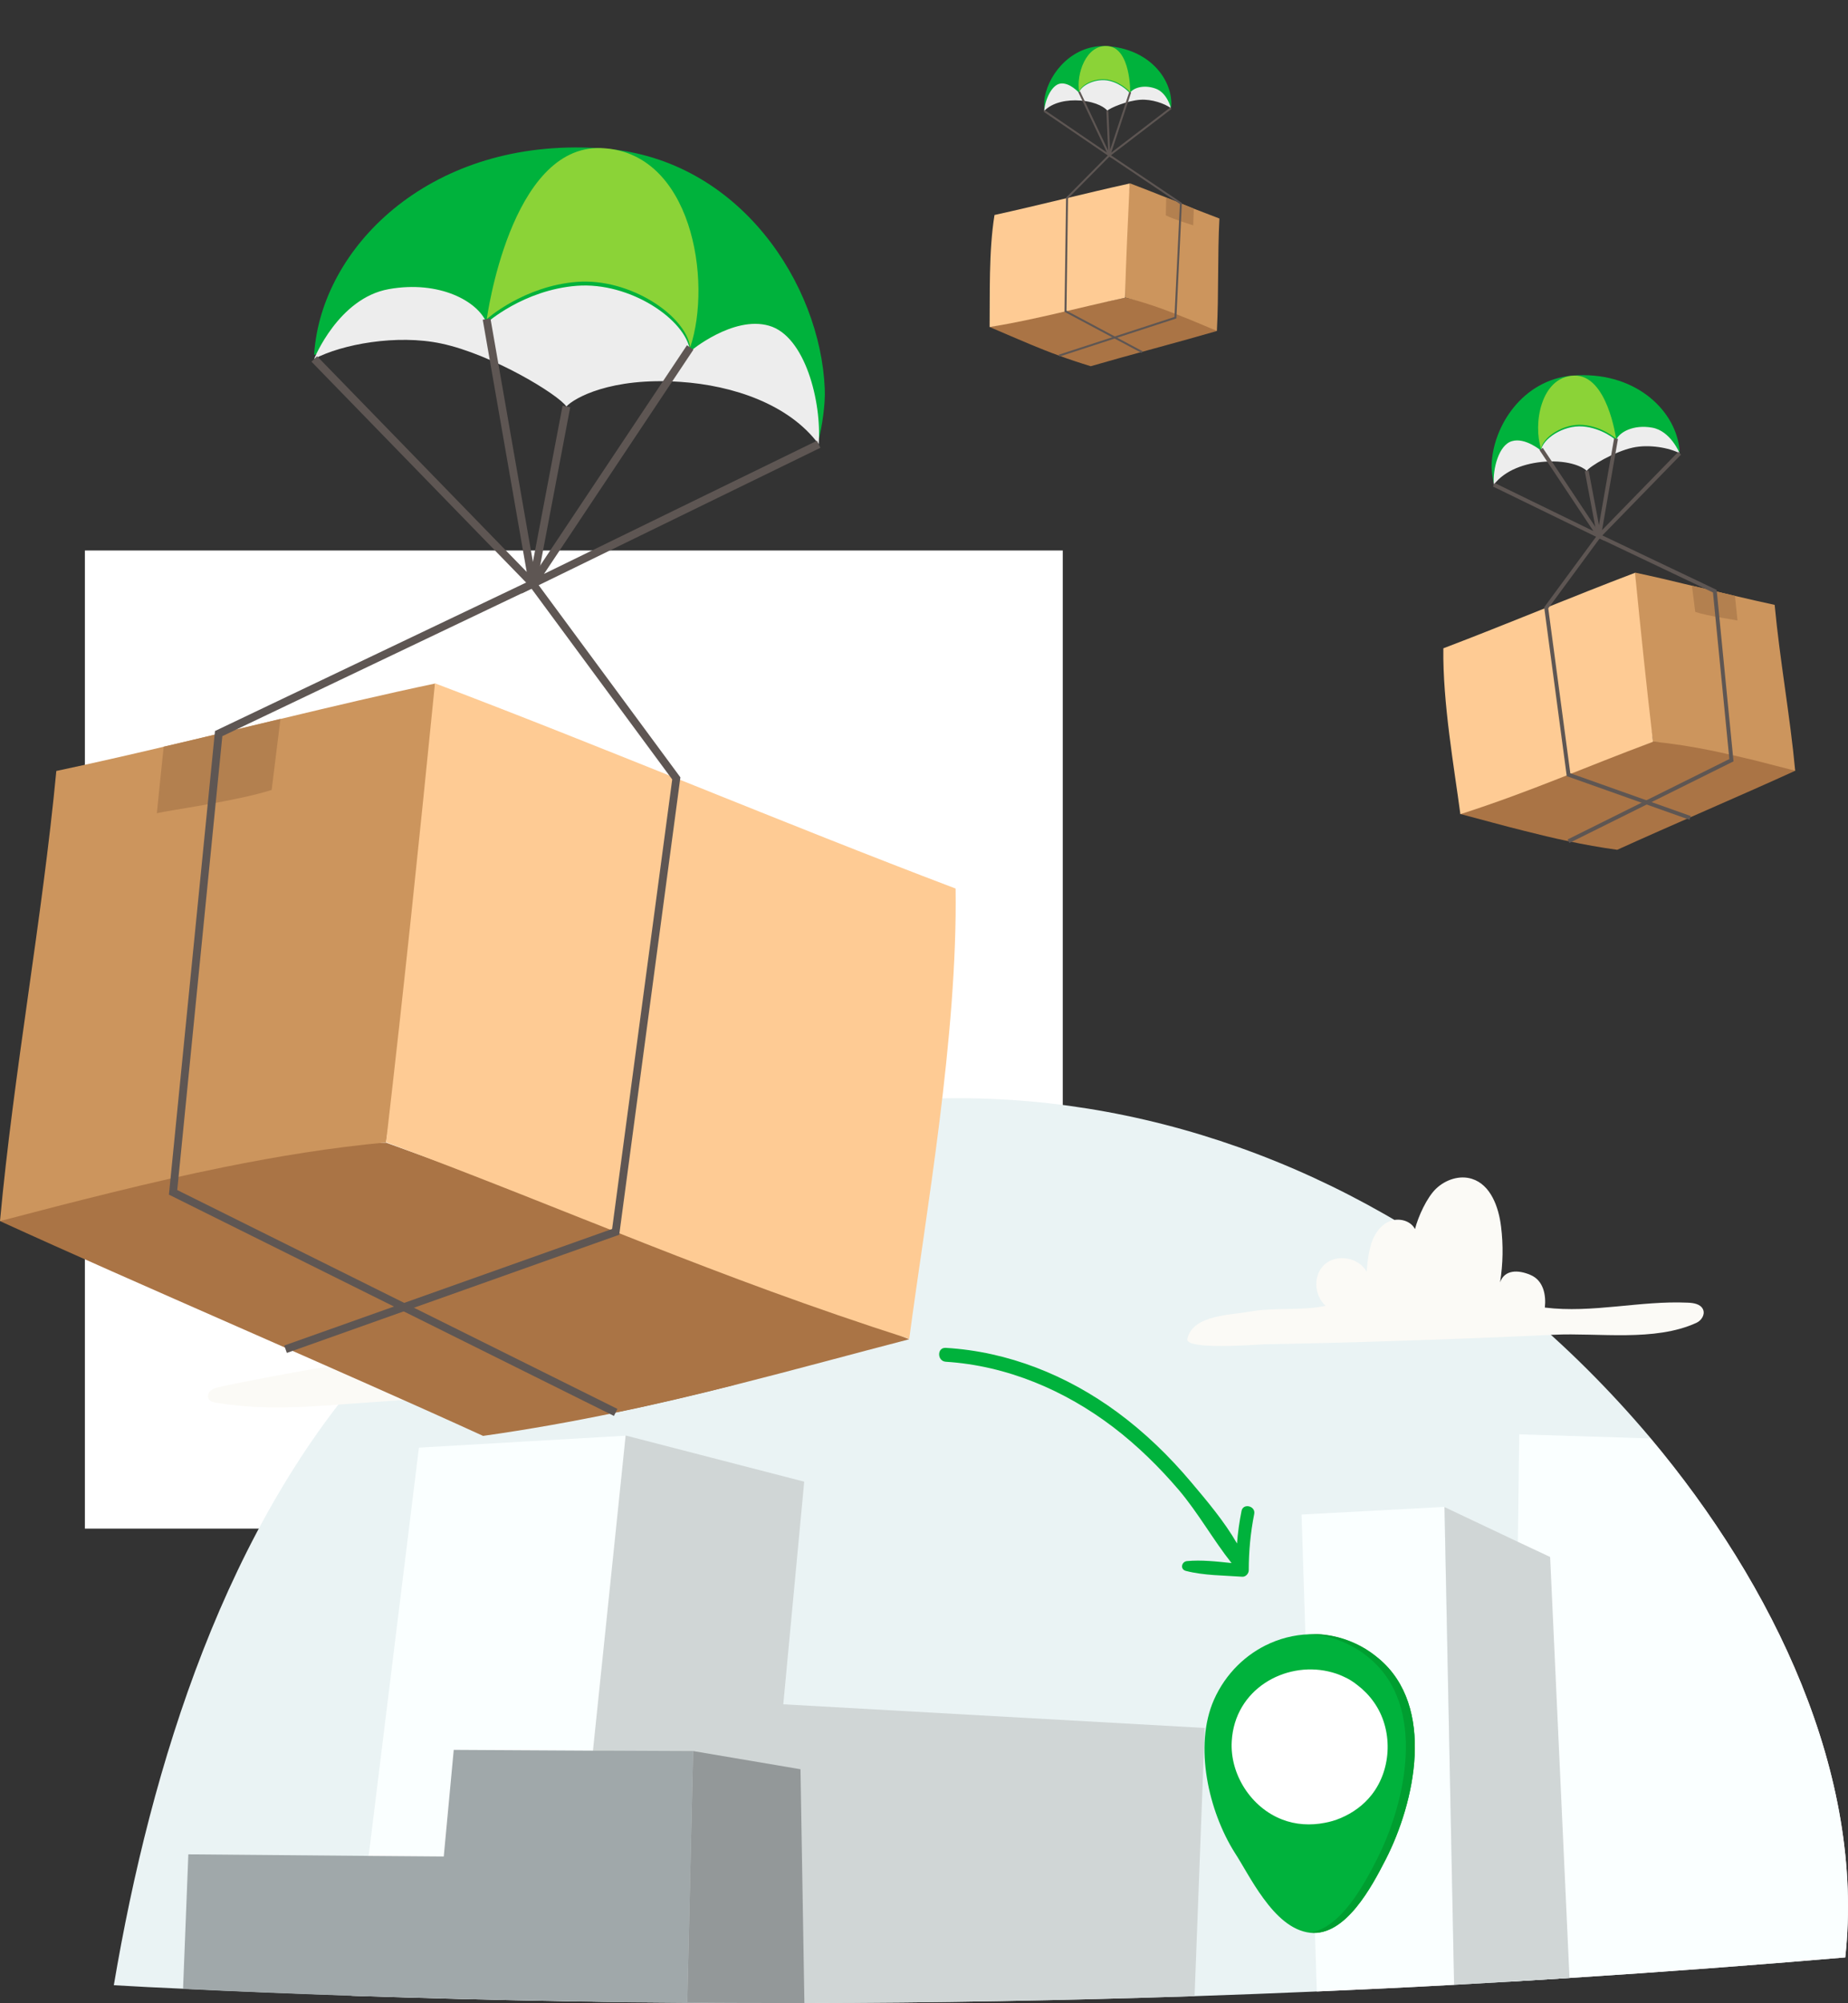
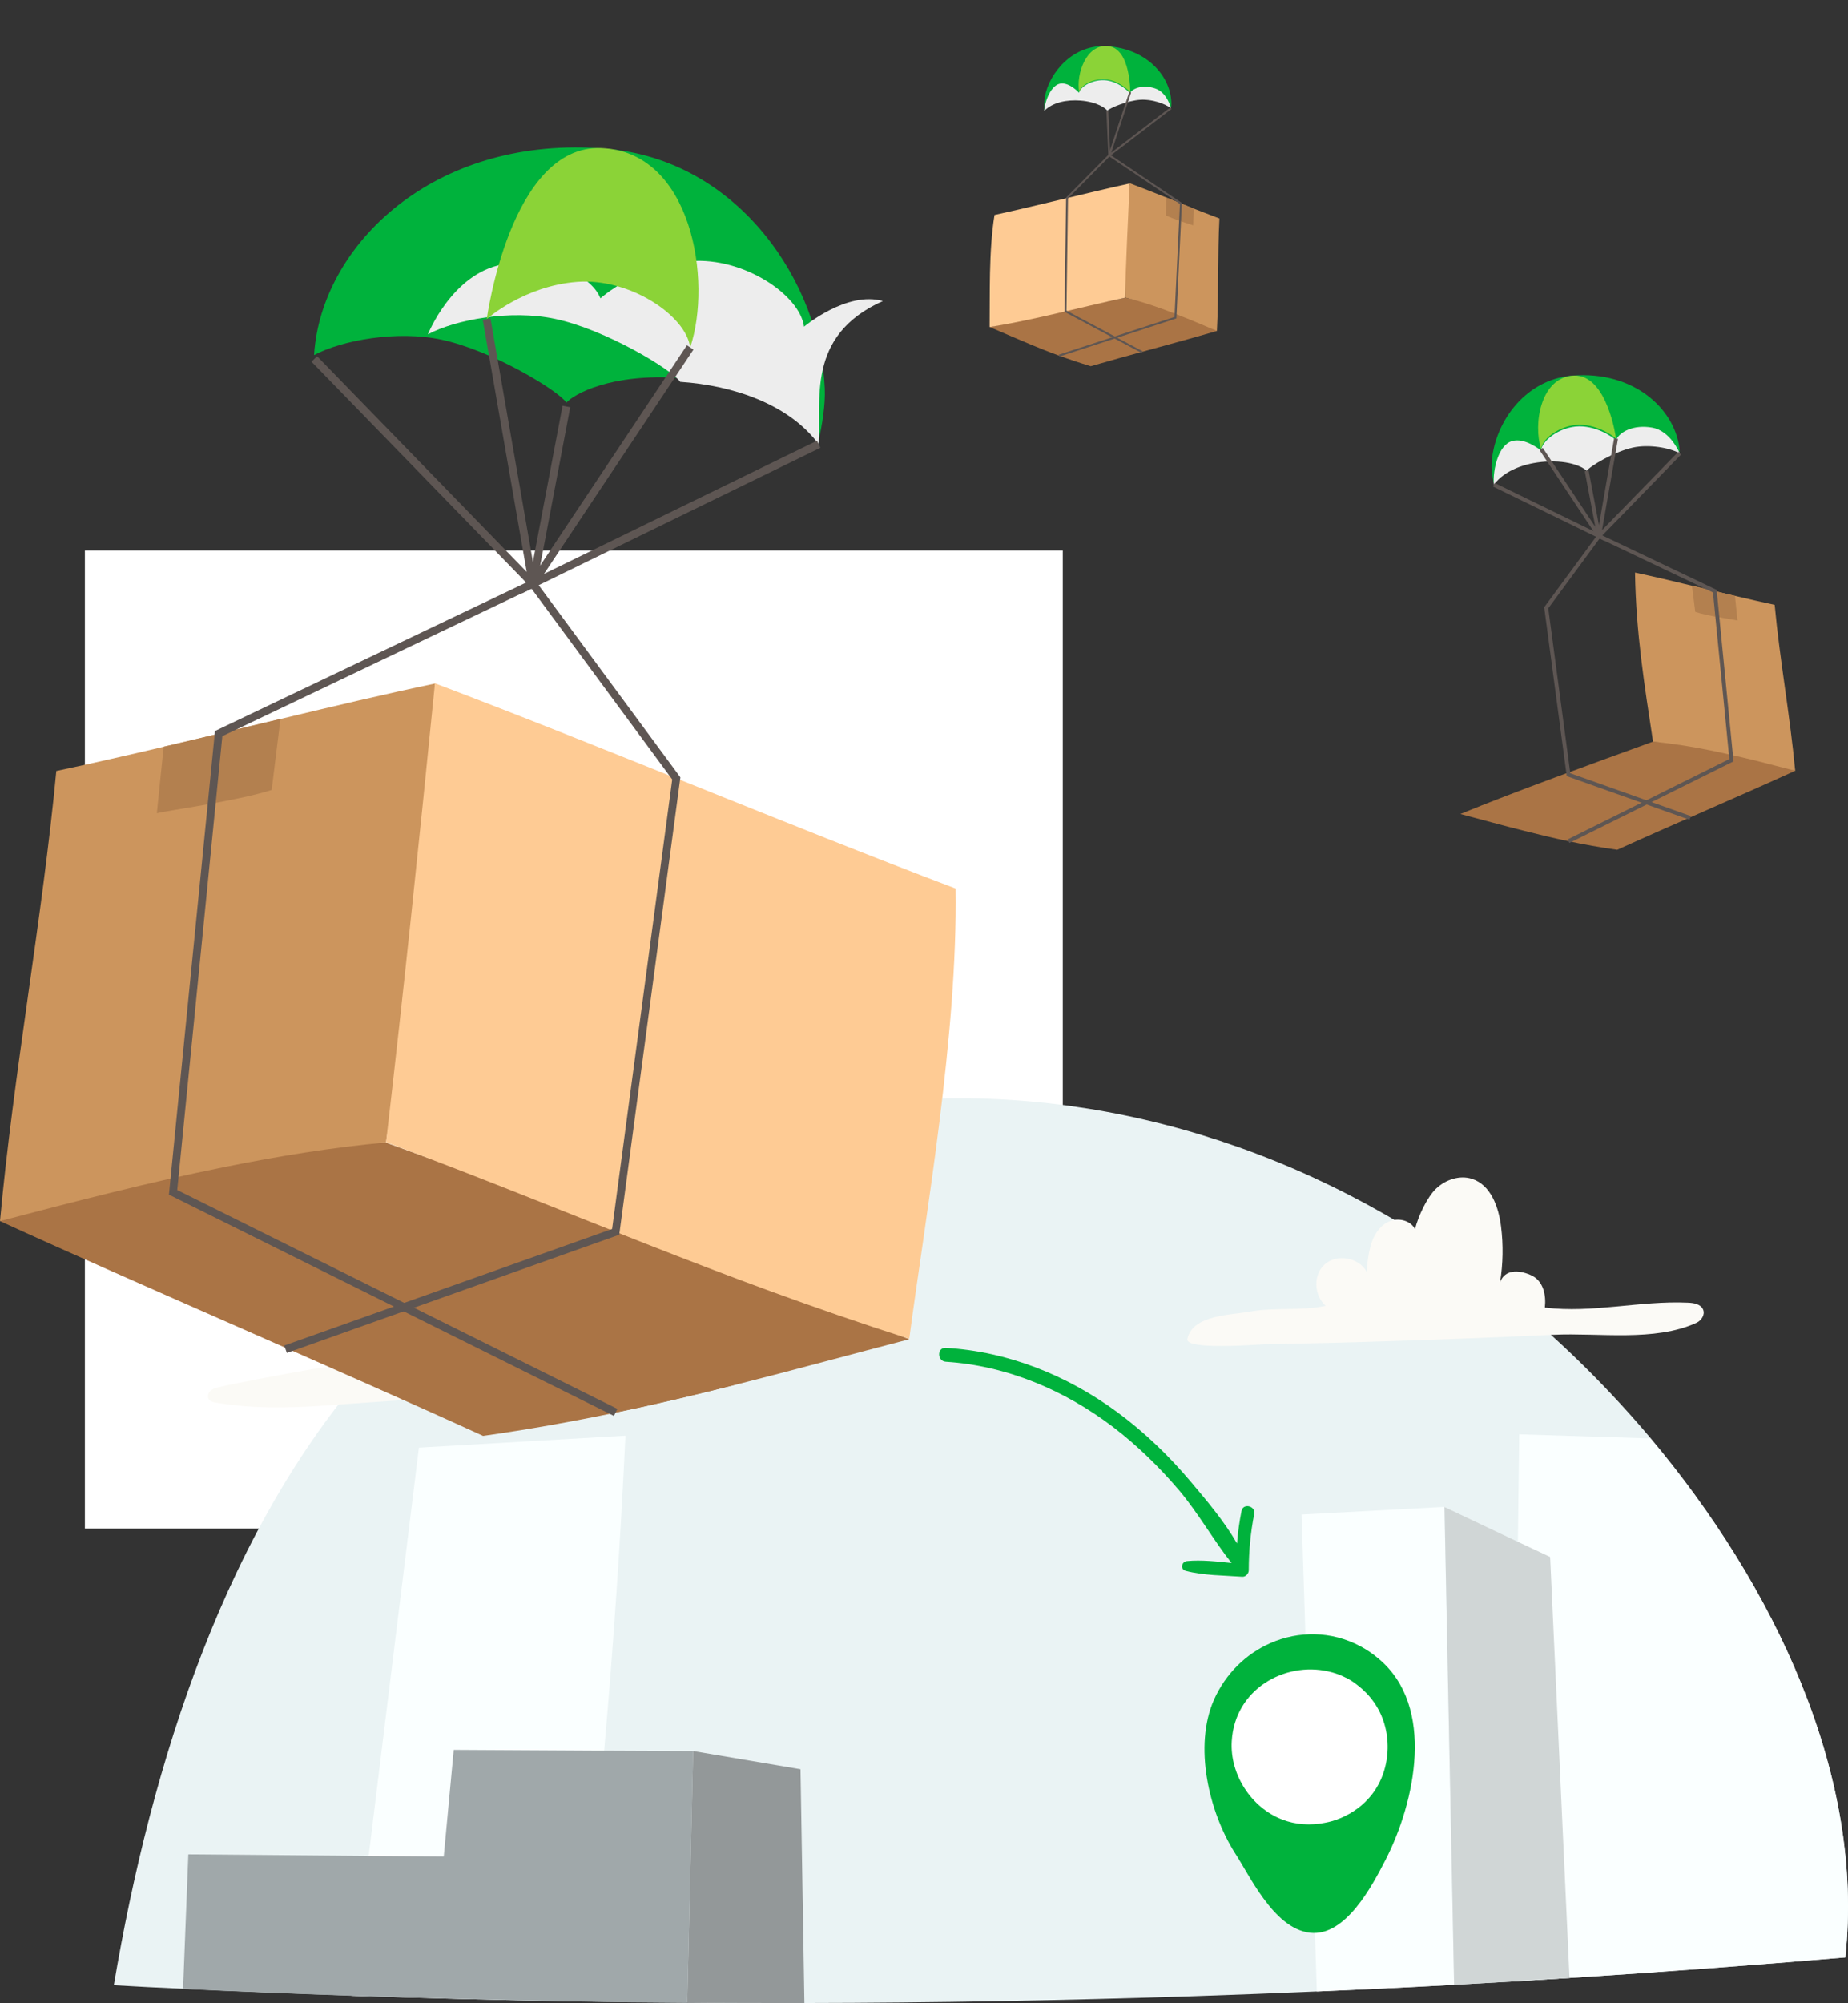
<svg xmlns="http://www.w3.org/2000/svg" x="0px" y="0px" viewBox="0 0 944.9 1023.9" style="enable-background:new 0 0 944.9 1023.9;" xml:space="preserve">
  <rect x="0" y="0" width="944.9" height="1023.9" fill="#333333" stroke="none" />
  <style type="text/css"> .st0{fill:#FFFFFF;} .st1{fill:#EAF3F4;} .st2{fill:#FAFFFF;} .st3{fill:#D0D6D6;} .st4{fill:#A0A8AA;} .st5{fill:#939899;} .st6{fill:#FBFAF6;} .st7{fill:#00B23C;} .st8{fill:#875B37;} .st9{fill:#B3804F;} .st10{fill:#8C663F;} .st11{fill:#009E30;} .st12{fill:#AA7445;} .st13{fill:#EDEDED;} .st14{fill:#CC955D;} .st15{fill:#FECB94;} .st16{fill:#8BD337;} .st17{fill:none;stroke:#5E5653;stroke-width:4;stroke-miterlimit:10;} .st18{fill:none;stroke:#5E5653;stroke-width:2;stroke-miterlimit:10;} .st19{fill:none;stroke:#5E5653;stroke-miterlimit:10;} </style>
  <g id="BACKGROUND">
    <rect id="XMLID_3_" x="43.4" y="281.4" class="st0" width="500" height="500" />
  </g>
  <g id="OBJECTS">
    <g>
      <path class="st1" d="M943.5,1000.6c-47,4-94,7.5-141.1,10.5c-9.7,0.6-19.4,1.2-29.1,1.8c-10,0.6-19.9,1.1-29.9,1.7 c-23.4,1.3-46.8,2.4-70.2,3.4c-20.8,0.9-41.7,1.7-62.5,2.4c-66.5,2.2-133,3.4-199.5,3.5c-20,0-39.9,0-59.9-0.2 c-18.8-0.1-37.6-0.3-56.4-0.7c-1.7,0-3.4,0-5.1-0.1c-36.7-0.6-73.5-1.6-110.2-2.8c-28.7-1-57.4-2.1-86.1-3.5 c-11.8-0.5-23.5-1.1-35.3-1.8c19.1-113.1,57.5-236.1,134.9-320.7c158.1-173,407.1-171.9,583.9-25.6c23.1,19.1,45.9,41.7,67,66.7 C906.9,810.2,953.7,907.3,943.5,1000.6z" />
      <path class="st2" d="M943.5,1000.6c-47,4-94,7.5-141.1,10.5c-9.7,0.6-19.4,1.2-29.1,1.8l2.8-224.8l0.7-54.9l67.1,2.1 C906.9,810.2,953.7,907.3,943.5,1000.6z" />
      <path class="st2" d="M743.5,1014.6c-23.4,1.3-46.8,2.4-70.2,3.4l-7.8-243.8l73-3.9L743.5,1014.6z" />
      <path class="st3" d="M802.5,1011.1c-9.7,0.6-19.4,1.2-29.1,1.8c-10,0.6-19.9,1.1-29.9,1.7l-4.9-244.2l37.6,17.8l16.4,7.7 L802.5,1011.1z" />
      <path class="st2" d="M295,1023.1c-1.7,0-3.4,0-5.1-0.1c-36.7-0.6-73.5-1.6-110.2-2.8c2.9-23.8,5.9-47.7,8.8-71.5 c8.6-69.6,17.1-139.2,25.7-208.7c35.3-2,70.3-4.1,105.6-6.1c-2.5,52.9-6.1,107-10.9,161C305.1,937.9,300.6,980.9,295,1023.1z" />
-       <path class="st3" d="M610.8,1020.4c-66.5,2.2-133,3.4-199.5,3.5c-20,0-39.9,0-59.9-0.2c-18.8-0.1-37.6-0.3-56.4-0.7 c-1.7,0-3.4,0-5.1-0.1l13.3-128.1l16.7-161l91.3,23.6l-10.7,113.8l215.5,12.1L610.8,1020.4z" />
      <path class="st4" d="M351.4,1023.8c-18.8-0.1-37.6-0.3-56.4-0.7c-1.7,0-3.4,0-5.1-0.1c-36.7-0.6-73.5-1.6-110.2-2.8 c-28.7-1-57.4-2.1-86.1-3.5l2.7-68.8l92.2,0.8l38.4,0.3l5.1-54.5l71.2,0.4l5.8,0l45.4,0.2L351.4,1023.8z" />
      <path class="st5" d="M411.3,1023.9c-20,0-39.9,0-59.9-0.2l3-128.6l54.9,9.3L411.3,1023.9z" />
      <path class="st6" d="M677.8,667.5c-6-5.4-6.6-16-0.2-21.4c6.3-5.3,17.3-3.2,21.2,4c0.3-4.8,1.1-11.2,2.8-15.7 c1.7-4.5,4.9-8.7,9.4-10.3c4.5-1.6,10.3-0.1,12.5,4.2c1.6-6.4,6.1-16.3,10.9-20.8c4.8-4.5,11.9-6.9,18.2-4.9 c9.6,3,13.7,14.4,14.9,24.4c1.2,9.5,1,19.1-0.5,28.5c2.3-6.5,9.2-6.5,15.5-3.8c6.7,2.8,8.1,10.3,7.4,16.7c24.3,3,48.7-3.6,73-2.5 c3.1,0.1,6.7,0.7,7.9,3.5c1.1,2.6-0.8,5.6-3.4,6.8c-21.4,9.8-50,5-73,6.1c-28.3,1.3-56.6,2.4-85,3.3c-21.1,0.7-42.2,1.2-63.4,1.6 c-3.1,0.1-40.3,3.1-38.9-2.8c2.8-12.4,22.3-12.1,32.3-14C652,668.2,665.4,670.2,677.8,667.5z" />
      <path class="st6" d="M122.5,718.6c-4-0.4-8-0.9-12.1-1.6c-1.4-0.2-2.9-0.6-3.7-1.8c-0.8-1.3-0.2-3.2,0.9-4.2 c1.1-1.1,2.7-1.5,4.2-1.9c4.3-1.2,58.3-11.6,58.5-10.6c-1.1-5.2-3.8-12.1,1.3-16.4c3.7-3.1,10.1-1.6,12,2.8 c-0.5-5.7,3.4-13.3,6.7-17.9c3.3-4.6,9.4-7.4,14.9-5.8c5.4,1.6,9.2,8.3,6.7,13.4c-3.1-7.8,6.4-18.9,14-22.5 c7.6-3.6,17.3-1.5,23.4,4.3c6.1,5.8,8.8,14.6,8.1,23c-0.6,7.5-4.2,14.3-7.5,20.8c10.1,1.7,20.3,0.3,30.5,0.6 c6.8,0.2,14.3,1.4,19,6c-10.6,6.1-25,4.4-37.1,5.2c-27.5,1.9-54.9,3.5-82.2,5.5C160.7,719,141.8,720.4,122.5,718.6z" />
    </g>
    <path class="st7" d="M634.8,772.4c-1.1,5.5-1.9,11.1-2.3,16.6c-6.5-11.3-15.4-21.8-23.5-31.4c-11.2-13.3-23.7-25.4-37.7-35.7 c-25.7-18.9-55.8-31-87.7-32.9c-4.6-0.3-4.5,6.8,0,7.1c31.3,2,60.9,14.6,85.7,33.5c12.3,9.4,23.4,20.3,33.4,32 c10,11.8,17.5,25.4,27,37.4c-7.6-0.8-15.4-1.7-22.8-1c-2.8,0.3-3.6,4.2-0.6,5c9.2,2.4,19.4,2.3,28.9,3c1.8,0.1,3.3-1.7,3.3-3.3 c0-9.7,0.9-19.3,2.8-28.8C642.1,769.8,635.6,768.2,634.8,772.4z" />
    <path class="st8" d="M57.1,609.5c16.5,7,31.8,13.7,47.7,22c14.7-3.9,29.2-11.6,43.9-15.5c-10.8-6.1-23.3-13.4-34.2-19.5 C94.4,598.5,76.7,604,57.1,609.5z" />
    <path class="st9" d="M57.1,609.5c19-4.7,38.2-9.1,57.5-13c1.8-10.9,3.5-21.8,5.3-32.7c-19.5,1.7-38.5,4.1-58,5.8 C59.8,582,58.1,596.2,57.1,609.5z" />
    <path class="st8" d="M282.6,705.7c8,4.7,23.7,10.9,32.2,16.3c20.9-4.3,41-9.1,60.4-14c-13.5-5.9-34.1-12.4-47.6-18.3 C308.2,694.4,297.1,701.6,282.6,705.7z" />
    <path class="st8" d="M429.2,640.6c4-5.6,10.8-12,16.8-17c3.1,7.8,5,15.3,5.7,23.2c-2-0.2-4-0.5-5.9-0.9c-1,4.3-2,8.6-2.9,12.9 c-3.9-1.3-7.8-2.5-11.7-3.8c1.1-4,2.8-8,4.2-12C433.3,642.2,431.3,641.4,429.2,640.6z" />
-     <path class="st8" d="M406.8,611c-1.8,3.7-3.7,8.5-3.8,12.6c-0.1,4.1,1.9,8.6,5.8,10c4.2,1.5,9-1.1,11.4-4.8c2.4-3.7,3-8.3,3.5-12.7 C418.5,614.6,412,612.4,406.8,611z" />
    <path class="st8" d="M400.6,642.4c1.5,0.4,2.9,0.9,4.4,1.3c1-3.8,2-7.7,2.9-11.5c0.5-2,3.5-0.8,3,1.2c-1,3.7-1.9,7.5-2.9,11.2 c1.2,0.4,2.4,0.7,3.6,1.1c1.9,0.6,0.8,3.5-1.2,3c-3.7-1.1-7.3-2.2-11-3.3C397.5,644.8,398.7,641.8,400.6,642.4z" />
    <path class="st10" d="M161.1,554.7c4.1-2.1,9-1.5,13.5-1.8c5.1-0.3,10.5-1.1,15.6-0.2c1.3,0.2,1.4,2.2,0.1,2.5 c-5,1.4-10.4,1.2-15.5,1.5c-4.5,0.2-9.3,1.3-13.6-0.3C160.5,556.1,160.5,555,161.1,554.7z" />
    <path class="st10" d="M137.5,556.2c2.9-1,6-1.2,9-1.3c2.7-0.2,5.6-0.8,8,0.4c0.5,0.2,0.5,1,0.1,1.2c-2.3,1.4-5.3,1.1-8,1.3 c-3.1,0.1-6.1,0.3-9.1-0.4C136.9,557.3,136.9,556.4,137.5,556.2z" />
    <path class="st10" d="M182.5,562.5c1.5-0.1,3-0.2,4.6-0.2c1.1,0,2.1-0.1,2.9,0.6c0.1,0,0.2,0,0.2,0c1.1,0.1,1.2,1.9,0.1,2.2 c-0.1,0-0.2,0-0.2,0.1c-0.7,0.7-1.7,0.8-2.9,0.9c-1.5,0.1-3,0.2-4.6,0.3C180.3,566.4,180.1,562.7,182.5,562.5z" />
    <path class="st10" d="M139.7,566c6.1-1.3,12.2-1.8,18.4-2.2c6.1-0.4,12.6-1.4,18.6-0.2c1.1,0.2,1.1,1.8,0.1,2.1 c-5.8,1.9-12.4,1.6-18.5,1.8c-6.2,0.3-12.3,0.4-18.5-0.2C139.1,567.3,139.1,566.2,139.7,566z" />
    <path class="st10" d="M168.2,573c7,0.1,14.4-1,21.3-0.3c1.3,0.1,1.4,2.2,0.1,2.6c-6.6,1.9-14.5,1.3-21.2,1.1 C166.2,576.4,166,573,168.2,573z" />
    <path class="st10" d="M156.5,573.1c0.9,0,1.7-0.1,2.6-0.1c0.4,0,0.8,0.1,1.2,0.1c0.5,0.1,0.9,0.4,1.4,0.4c1.1,0.1,1.2,2,0.1,2.2 c-0.5,0.1-0.9,0.4-1.3,0.6c-0.4,0.1-0.8,0.2-1.2,0.3c-0.8,0.1-1.7,0.1-2.6,0.2C154.3,577,154.1,573.2,156.5,573.1z" />
    <g>
      <path class="st7" d="M708.5,950.6C701.6,964,688,990,669.9,988c-9.6-1.1-17.4-8.7-23.9-17.6c-5.9-8-10.6-17.1-14.7-23.4 c-13.3-21.1-21-54.5-10.6-78.1c6-13.5,16.5-23.5,28.7-28.9c14.5-6.4,31.4-6.4,46.3,1.6c3.2,1.7,6.3,3.8,9.2,6.3 C734.2,872.3,723.5,921.3,708.5,950.6z" />
-       <path class="st11" d="M705,847.8c-3-2.5-6-4.6-9.2-6.3c-8.6-4.6-17.9-6.6-27-6.2c7.6,0.3,15.2,2.3,22.4,6.2 c3.2,1.7,6.3,3.8,9.2,6.3c29.2,24.5,18.5,73.5,3.6,102.7c-6.3,12.4-18.4,35.3-34.4,37.4c0.1,0,0.2,0,0.3,0 c18.1,2.1,31.7-23.9,38.6-37.4C723.5,921.3,734.2,872.3,705,847.8z" />
      <path class="st0" d="M701.4,917.4c-4.2,5.4-9.8,9.4-16,12c-2.6,1.1-5.3,1.9-8.1,2.4c-7.2,1.4-14.8,1-21.7-1.7 c-15.9-6.1-26.8-23.1-25.8-40c1.5-26.6,27.1-40.8,49.4-35.7c2.7,0.6,5.4,1.5,7.9,2.7c2.5,1.1,4.9,2.6,7.1,4.4 c3,2.3,5.8,5.1,8.2,8.5C712.3,883.8,711.8,904.1,701.4,917.4z" />
    </g>
    <g>
      <path class="st12" d="M0,624.2c68.2,31.2,174.8,76.8,247,109.8c23.5-3.3,46.1-7.4,67.8-11.9c20.9-4.3,41-9.1,60.4-14 c31.7-8,61.5-16.2,89.7-23.5c-76.1-31.1-186.1-71-267.5-100.5C138.7,585.4,50.6,605.7,0,624.2z" />
      <g>
        <path class="st7" d="M418.6,225.1c-15.1-20.4-43.7-30.1-70.8-31.9c-35.6-2.4-54.3,8.3-58.2,12.6c-4.2-6.2-38-26.7-64-32.2 c-22.6-4.8-50.7,0.3-65,7.9c0.1-2.1,0.3-4.1,0.6-6.2C168.2,122,224.4,69,309.6,76c68.9,5.6,109.9,69.7,112.1,122.6 C422.1,206.9,420.3,217.6,418.6,225.1z" />
-         <path class="st13" d="M418.6,227.1c-15.1-20.4-43.7-30.1-70.8-31.9c-35.6-2.4-54.3,8.3-58.2,12.6c-4.2-6.2-38-26.7-64-32.2 c-22.6-4.8-50.7,0.3-65,7.9c0,0,12.4-31.1,38.2-35.7c25.8-4.6,45.6,6.2,50,17.3c0,0,18.9-16.9,46.1-19 c27.2-2.1,55.9,17.3,58,33.5c0,0,21.9-18.4,40.3-13.1C411.6,171.7,420.2,205.3,418.6,227.1z" />
+         <path class="st13" d="M418.6,227.1c-15.1-20.4-43.7-30.1-70.8-31.9c-4.2-6.2-38-26.7-64-32.2 c-22.6-4.8-50.7,0.3-65,7.9c0,0,12.4-31.1,38.2-35.7c25.8-4.6,45.6,6.2,50,17.3c0,0,18.9-16.9,46.1-19 c27.2-2.1,55.9,17.3,58,33.5c0,0,21.9-18.4,40.3-13.1C411.6,171.7,420.2,205.3,418.6,227.1z" />
        <path class="st14" d="M0,624.2c18.7-4.9,37.8-9.9,57.1-14.6c19-4.7,38.2-9.1,57.5-13c27.7-5.6,55.5-10.1,82.8-12.6 c11.6-76.7,23.6-150.6,25.1-234.6c-25.7,5.4-52.3,11.7-79,18.1c-19.9,4.7-39.9,9.6-59.7,14.2c-18.6,4.4-37.1,8.6-55,12.4 C21.6,470,7,548.1,0,624.2z" />
        <path class="st15" d="M197.4,583.9c9.4-81.2,16.5-149.6,25-234.6c89.4,33.9,176.8,71,266.2,104.9c1.1,75.1-15.3,166.7-23.7,230.2 C364.7,652.3,293.9,619.9,197.4,583.9z" />
        <path class="st9" d="M80.2,415.7c6.6-1.6,40.5-6.1,58.7-11.9c1.5-12.1,3-24.2,4.5-36.3c-19.9,4.7-39.9,9.6-59.7,14.2 C82.6,392.2,81.6,401.7,80.2,415.7z" />
        <path class="st16" d="M352.9,177.6c11.4-33.9,0.9-100.3-45.6-101.9c-46.5-1.6-58.4,87.4-58.4,87.4s18.9-16.9,46.1-19 C322.1,142,350.8,161.4,352.9,177.6z" />
        <polyline class="st17" points="160.7,183.5 272.4,298.4 248.8,163.1 " />
        <polyline class="st17" points="352.9,177.6 272.4,298.4 418.6,227.1 " />
        <polyline class="st17" points="289.6,207.8 272.4,298.4 111.8,375 88.5,609.5 314.8,722 " />
        <polyline class="st17" points="146,689.7 314.8,629.7 345.8,397.9 272.4,298.4 " />
      </g>
    </g>
    <path class="st12" d="M917.9,394c-25.1,11.5-64.4,28.3-91,40.4c-8.7-1.2-17-2.7-25-4.4c-7.7-1.6-15.1-3.4-22.2-5.2 c-11.7-2.9-22.7-6-33-8.7c28-11.5,68.5-26.1,98.5-37C866.8,379.7,899.3,387.2,917.9,394z" />
    <g>
      <path class="st7" d="M763.8,247c5.6-7.5,16.1-11.1,26.1-11.8c13.1-0.9,20,3.1,21.4,4.7c1.5-2.3,14-9.8,23.6-11.9 c8.3-1.8,18.7,0.1,23.9,2.9c0-0.8-0.1-1.5-0.2-2.3c-2.6-19.6-23.2-39.1-54.6-36.6c-25.4,2.1-40.5,25.7-41.3,45.2 C762.5,240.3,763.2,244.3,763.8,247z" />
      <path class="st13" d="M763.8,247.8c5.6-7.5,16.1-11.1,26.1-11.8c13.1-0.9,20,3.1,21.4,4.7c1.5-2.3,14-9.8,23.6-11.9 c8.3-1.8,18.7,0.1,23.9,2.9c0,0-4.6-11.5-14.1-13.1c-9.5-1.7-16.8,2.3-18.4,6.4c0,0-7-6.2-17-7c-10-0.8-20.6,6.4-21.4,12.3 c0,0-8.1-6.8-14.8-4.8C766.3,227.4,763.2,239.7,763.8,247.8z" />
      <path class="st14" d="M917.9,394c-6.9-1.8-13.9-3.6-21-5.4c-7-1.7-14.1-3.3-21.2-4.8c-10.2-2.1-20.4-3.7-30.5-4.7 c-4.3-28.3-8.7-55.4-9.2-86.4c9.5,2,19.2,4.3,29.1,6.7c7.3,1.7,14.7,3.5,22,5.2c6.9,1.6,13.7,3.2,20.3,4.6 C910,337.2,915.3,366,917.9,394z" />
-       <path class="st15" d="M845.2,379.2c-3.5-29.9-6.1-55.1-9.2-86.4c-32.9,12.5-65.1,26.1-98,38.6c-0.4,27.7,5.6,61.4,8.7,84.8 C783.6,404.3,809.7,392.4,845.2,379.2z" />
      <path class="st9" d="M888.4,317.2c-2.4-0.6-14.9-2.2-21.6-4.4c-0.6-4.5-1.1-8.9-1.7-13.4c7.3,1.7,14.7,3.5,22,5.2 C887.5,308.6,887.9,312.1,888.4,317.2z" />
      <path class="st16" d="M788,229.5c-4.2-12.5-0.3-36.9,16.8-37.5c17.1-0.6,21.5,32.2,21.5,32.2s-7-6.2-17-7 C799.3,216.4,788.7,223.6,788,229.5z" />
      <polyline class="st18" points="858.8,231.7 817.6,274 826.3,224.2 " />
      <polyline class="st18" points="788,229.5 817.6,274 763.8,247.8 " />
      <polyline class="st18" points="811.3,240.7 817.6,274 876.8,302.2 885.3,388.6 802,430 " />
      <polyline class="st18" points="864.2,418.1 802,396 790.6,310.7 817.6,274 " />
    </g>
    <path class="st12" d="M622.2,169.2c-17.8,5.2-45.6,12.5-64.5,18c-5.6-1.7-11-3.5-16.2-5.4c-5-1.8-9.7-3.7-14.3-5.6 c-7.5-3.1-14.5-6.2-21.1-9c19.8-4.9,48.2-10.7,69.2-15C589.6,154.6,610.4,162.8,622.2,169.2z" />
    <path class="st7" d="M534,56.2c4.4-4.5,11.8-5.8,18.5-5.3c8.8,0.7,13,4,13.8,5.2c1.2-1.4,10.3-5.2,16.9-5.6 c5.7-0.4,12.4,1.9,15.6,4.3c0-0.5,0.1-1,0.1-1.5c0.2-13.3-11.6-28.3-32.8-29.7c-17.1-1.1-29.5,13.1-31.9,26 C533.8,51.6,533.9,54.3,534,56.2z" />
    <path class="st13" d="M533.9,56.7c4.4-4.5,11.8-5.8,18.5-5.3c8.8,0.7,13,4,13.8,5.2c1.2-1.4,10.3-5.2,16.9-5.6 c5.7-0.4,12.4,1.9,15.6,4.3c0,0-1.9-8.1-8.1-10.1c-6.2-2.1-11.4-0.1-12.9,2.4c0,0-4-4.8-10.6-6.3c-6.6-1.5-14.3,2.2-15.4,6.1 c0,0-4.7-5.3-9.4-4.7C537.6,43.3,534.3,51.3,533.9,56.7z" />
    <path class="st14" d="M622.2,169.2c-4.4-1.9-8.9-3.8-13.5-5.7c-4.5-1.8-9-3.6-13.6-5.3c-6.6-2.4-13.2-4.5-19.8-6.1 c-0.1-19.2-0.3-37.8,2.4-58.4c6.1,2.3,12.4,4.8,18.7,7.3c4.7,1.9,9.4,3.8,14.1,5.7c4.4,1.7,8.8,3.4,13,5 C622.5,130.6,623.2,150.3,622.2,169.2z" />
    <path class="st15" d="M575.2,152.2c0.6-20.2,1.4-37.3,2.4-58.4c-23.1,5.1-45.9,11-69.1,16.1c-3,18.4-2.3,41.4-2.5,57.3 C531.7,162.9,550.3,157.5,575.2,152.2z" />
    <path class="st9" d="M610.1,115.2c-1.6-0.6-9.7-3-14-5.1c0.1-3,0.1-6,0.2-9.1c4.7,1.9,9.4,3.8,14.1,5.7 C610.3,109.3,610.2,111.7,610.1,115.2z" />
    <path class="st16" d="M551.8,46.9c-1.6-8.7,3.4-24.6,14.9-23.3c11.5,1.3,11.2,23.6,11.2,23.6s-4-4.8-10.6-6.3 C560.7,39.3,552.9,43,551.8,46.9z" />
    <polyline class="st19" points="598.7,55.3 567.2,79.4 577.9,47.1 " />
-     <polyline class="st19" points="551.8,46.9 567.2,79.4 533.9,56.7 " />
    <polyline class="st19" points="566.2,56.6 567.2,79.4 603.8,104 601,162.4 541.5,181.8 " />
    <polyline class="st19" points="584,180 544.8,159.1 545.6,101.2 567.2,79.4 " />
  </g>
  <g id="DESIGNED_BY_FREEPIK"> </g>
</svg>